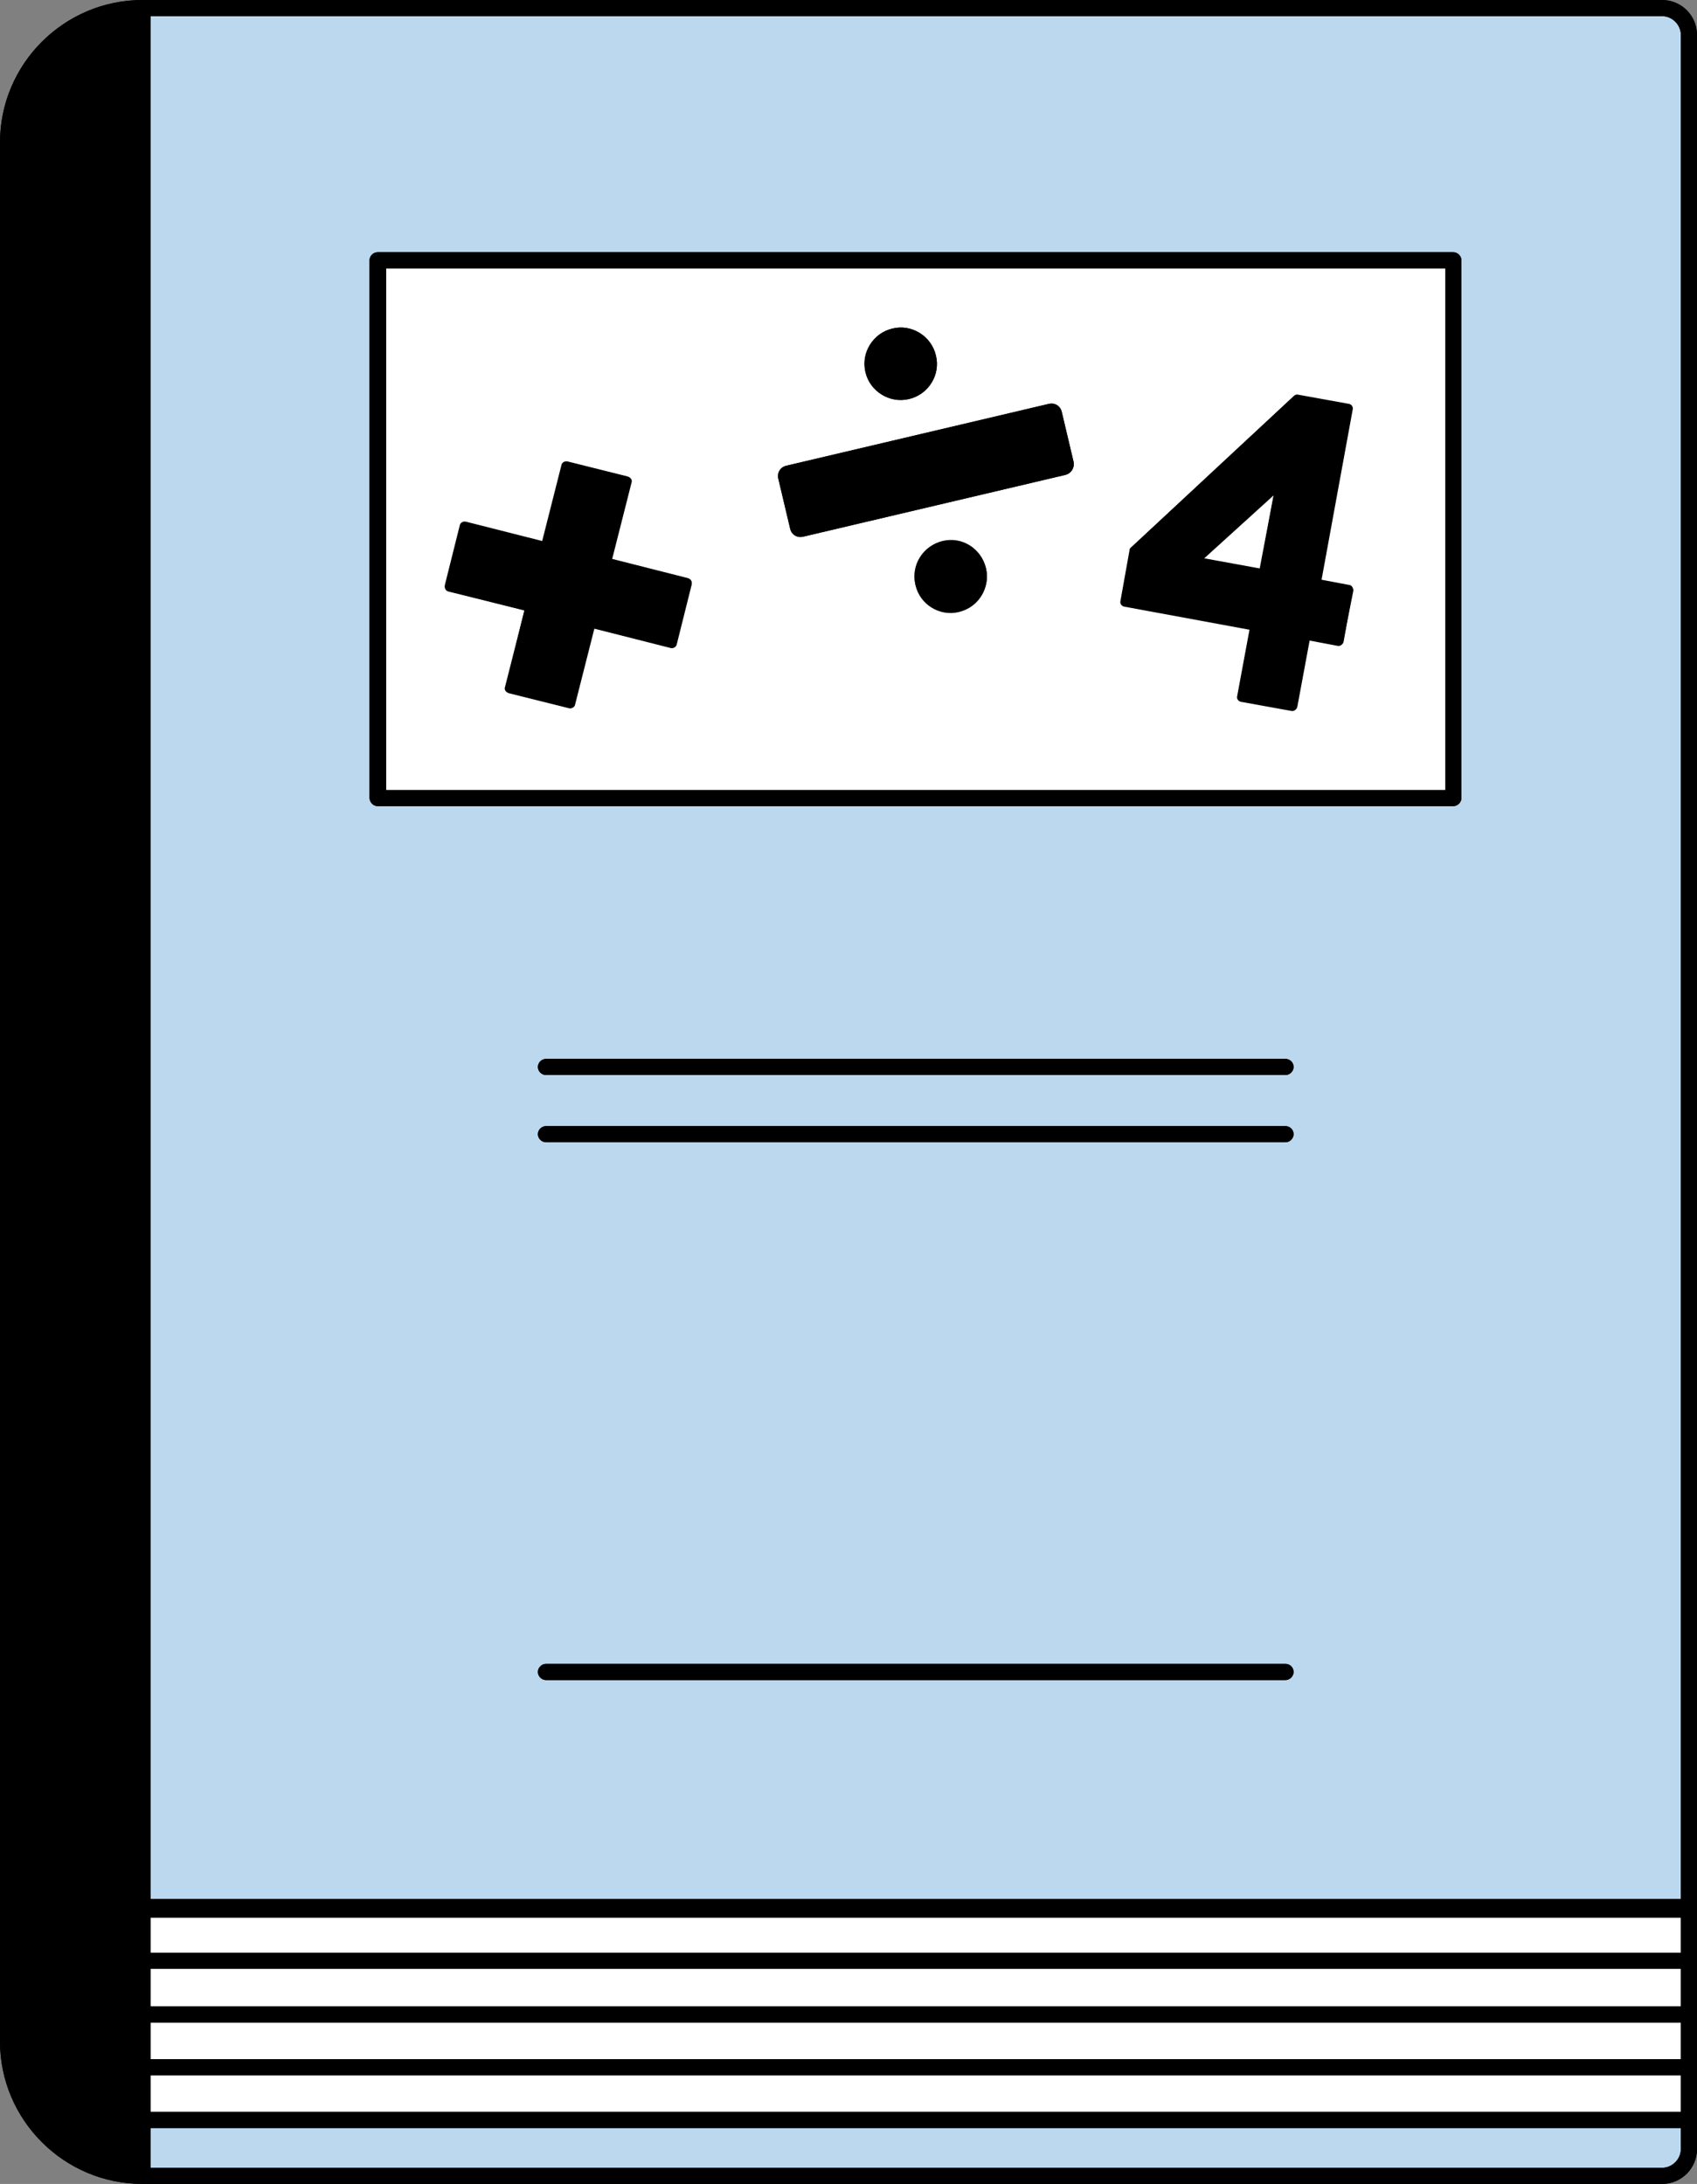
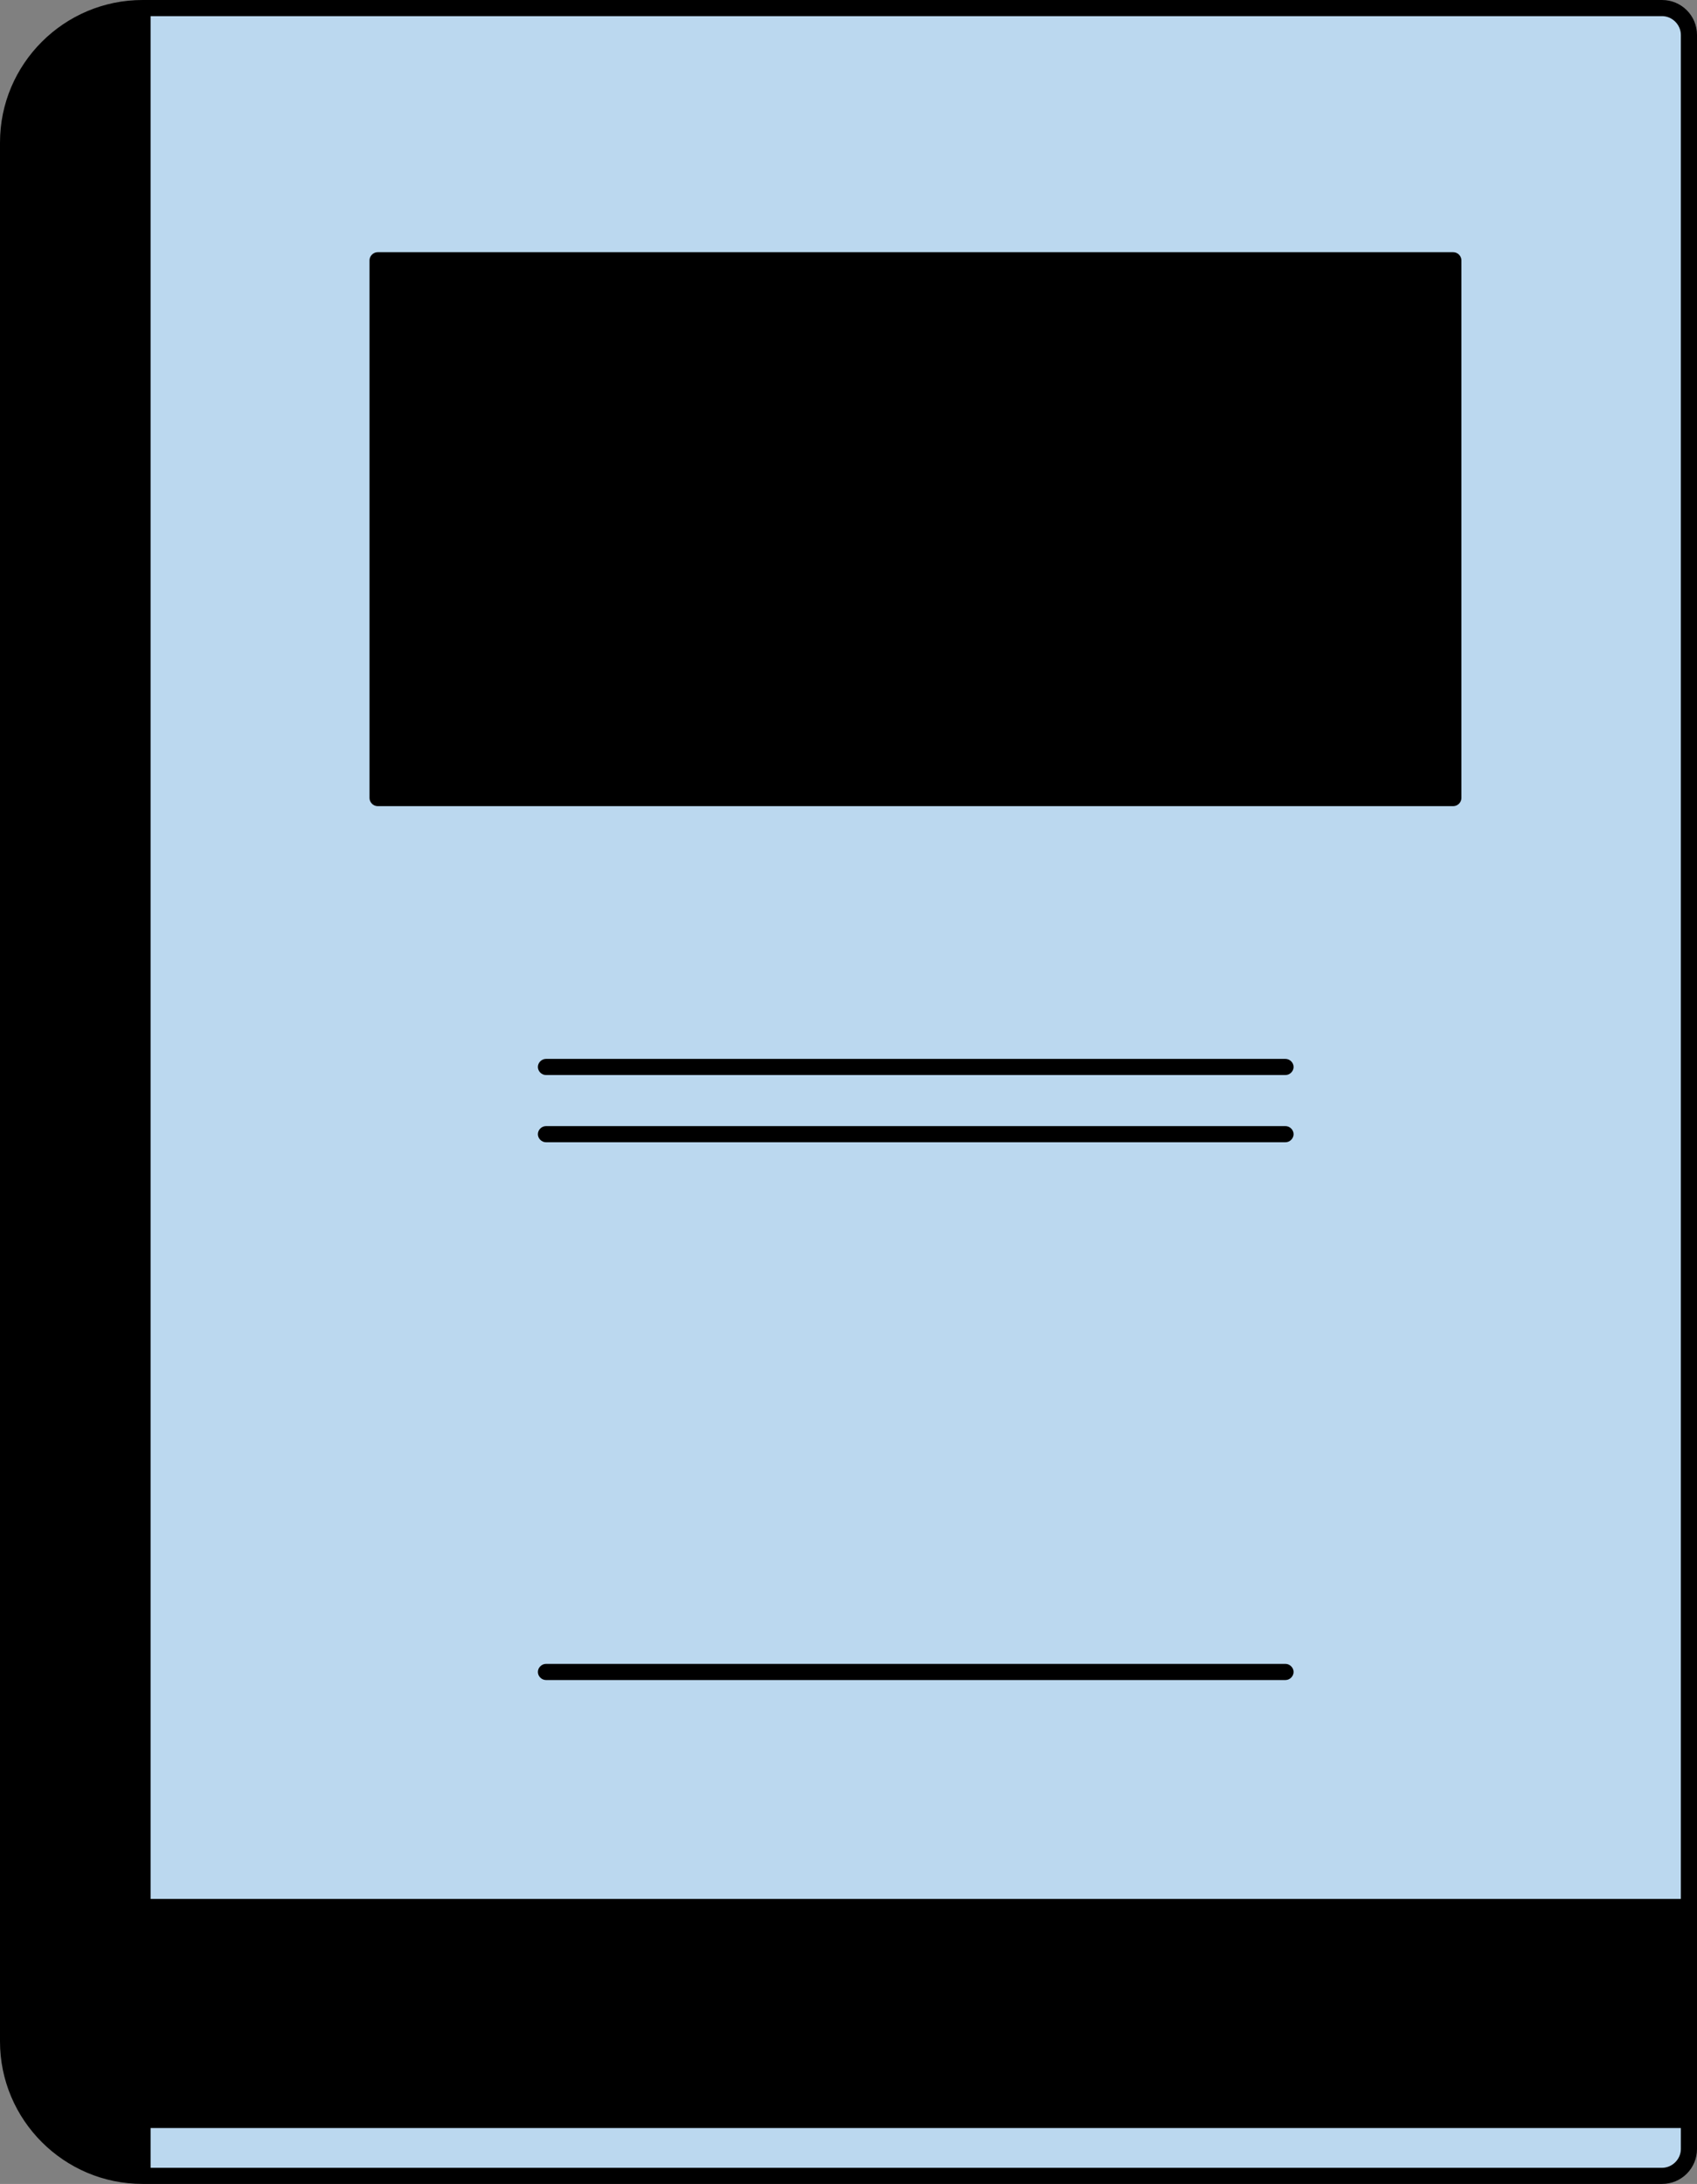
<svg xmlns="http://www.w3.org/2000/svg" fill="#000000" height="406.1" preserveAspectRatio="xMidYMid meet" version="1" viewBox="0.0 0.0 315.5 406.1" width="315.5" zoomAndPan="magnify">
  <rect x="0.0" y="0.0" width="315.5" height="406.1" fill="#808080" stroke="none" />
  <g id="change1_1">
    <path d="M315.5,6.5v341.9v6.2v0.4v9.6v0.2v9.8v9.8v0.2v9.6v5.4c0,3.6-2.9,6.5-6.5,6.5H26.5C11.9,406.1,0,394.2,0,379.6v-25V26.5 C0,11.9,11.9,0,26.5,0H309C312.6,0,315.5,2.9,315.5,6.5z" />
  </g>
  <g id="change2_1">
    <path d="M28,395.7h284.5v3.9c0,1.9-1.6,3.5-3.5,3.5H28V395.7z M312.5,6.5v343.4v3.2H28L28,3h281 C310.9,3,312.5,4.6,312.5,6.5z M240.5,310.9c0-0.8-0.7-1.5-1.5-1.5H101.5c-0.8,0-1.5,0.7-1.5,1.5s0.7,1.5,1.5,1.5H239 C239.8,312.4,240.5,311.7,240.5,310.9z M240.5,210.9c0-0.8-0.7-1.5-1.5-1.5H101.5c-0.8,0-1.5,0.7-1.5,1.5s0.7,1.5,1.5,1.5H239 C239.8,212.4,240.5,211.7,240.5,210.9z M240.5,198.4c0-0.8-0.7-1.5-1.5-1.5H101.5c-0.8,0-1.5,0.7-1.5,1.5s0.7,1.5,1.5,1.5H239 C239.8,199.9,240.5,199.2,240.5,198.4z M271.7,48.4c0-0.8-0.7-1.5-1.5-1.5h-200c-0.8,0-1.5,0.7-1.5,1.5v100c0,0.8,0.7,1.5,1.5,1.5 h200c0.8,0,1.5-0.7,1.5-1.5V48.4z" fill="#bbd8ef" />
  </g>
  <g id="change3_1">
-     <path d="M268.7,49.9h-197v97h197V49.9z M165.9,61.1c3.6-0.9,7.3,1.4,8.1,5c0.9,3.6-1.4,7.3-5,8.1s-7.3-1.4-8.1-5 C160.1,65.6,162.3,61.9,165.9,61.1z M128.5,108.6l-2.8,11.2c-0.1,0.5-0.6,0.8-1.1,0.6l-14.2-3.6l-3.6,14.2c-0.1,0.5-0.6,0.8-1.1,0.6 l-11.2-2.8c-0.5-0.1-0.8-0.6-0.6-1.1l3.6-14.2L83.4,110c-0.5-0.1-0.8-0.6-0.6-1.1l2.8-11.2c0.1-0.5,0.6-0.8,1.1-0.6l14.2,3.6 l3.6-14.2c0.1-0.5,0.6-0.8,1.1-0.6l11.2,2.8c0.5,0.1,0.8,0.6,0.6,1.1l-3.6,14.2l14.2,3.6C128.4,107.7,128.7,108.1,128.5,108.6z M178.3,113.8c-3.6,0.9-7.3-1.4-8.1-5s1.4-7.3,5-8.1c3.6-0.9,7.3,1.4,8.1,5S182,112.9,178.3,113.8z M198.1,88.3l-48.8,11.5 c-1.1,0.3-2.2-0.4-2.4-1.5l-2.2-9.3c-0.3-1.1,0.4-2.2,1.5-2.4L195,75.1c1.1-0.3,2.2,0.4,2.4,1.5l2.2,9.3 C199.8,86.9,199.2,88,198.1,88.3z M249.7,119.4c-0.1,0.5-0.6,0.8-1,0.7l-5.3-1l-2.3,12.4c-0.1,0.5-0.6,0.8-1,0.7l-9.4-1.7 c-0.5-0.1-0.8-0.6-0.7-1l2.3-12.4l-23.3-4.3c-0.5-0.1-0.8-0.6-0.7-1l1.7-9.5c0-0.2,0.1-0.4,0.3-0.5l30.2-28.1 c0.2-0.2,0.5-0.3,0.8-0.2l9.4,1.7c0.5,0.1,0.8,0.6,0.7,1l-5.8,31.7l5.3,1c0.5,0.1,0.8,0.6,0.7,1L249.7,119.4z M223.8,103.9l13-11.8 l-2.5,13.7L223.8,103.9z M312.5,356.6v6.6H28v-6.6H312.5z M28,366.1h284.5v7H28V366.1z M28,376.1h284.5v6.8H28V376.1z M28,385.9 h284.5v6.8H28V385.9z" fill="#ffffff" />
-   </g>
+     </g>
  <g id="change1_2">
-     <path d="M309,0H26.5C11.9,0,0,11.9,0,26.5v328.1v25c0,14.6,11.9,26.5,26.5,26.5H309c3.6,0,6.5-2.9,6.5-6.5v-5.4v-9.6v-0.2v-9.8v-9.8 v-0.2v-9.6v-0.4v-6.2V6.5C315.5,2.9,312.6,0,309,0z M312.5,363.1H28v-6.6h284.5V363.1z M28,366.1h284.5v7H28V366.1z M28,385.9h284.5 v6.8H28V385.9z M28,382.9v-6.8h284.5v6.8H28z M312.5,6.5v343.4v3.2H28L28,3h281C310.9,3,312.5,4.6,312.5,6.5z M3,353.1V38.7V26.5 C3,14,12.7,3.8,25,3v350.1c-9.6,0.5-17.8,6.2-22,14.2V353.1z M25,403.1c-12.3-0.8-22-11-22-23.5c0-12.5,9.7-22.7,22-23.4L25,403.1z M312.5,399.6c0,1.9-1.6,3.5-3.5,3.5H28v-7.4h284.5V399.6z M70.2,149.9h200c0.8,0,1.5-0.7,1.5-1.5v-100c0-0.8-0.7-1.5-1.5-1.5h-200 c-0.8,0-1.5,0.7-1.5,1.5v100C68.8,149.2,69.4,149.9,70.2,149.9z M71.8,49.9h197v97h-197V49.9z M240.5,198.4c0,0.8-0.7,1.5-1.5,1.5 H101.5c-0.8,0-1.5-0.7-1.5-1.5s0.7-1.5,1.5-1.5H239C239.8,196.9,240.5,197.5,240.5,198.4z M240.5,210.9c0,0.8-0.7,1.5-1.5,1.5H101.5 c-0.8,0-1.5-0.7-1.5-1.5s0.7-1.5,1.5-1.5H239C239.8,209.4,240.5,210,240.5,210.9z M240.5,310.9c0,0.8-0.7,1.5-1.5,1.5H101.5 c-0.8,0-1.5-0.7-1.5-1.5s0.7-1.5,1.5-1.5H239C239.8,309.4,240.5,310,240.5,310.9z" />
-   </g>
+     </g>
  <g id="change4_1">
    <path d="M25,356.2l0,46.9c-12.3-0.8-22-11-22-23.5C3,367.2,12.7,357,25,356.2z M3,26.5v12.2v314.4v14.3 c4.2-8,12.4-13.7,22-14.2V3C12.7,3.8,3,14,3,26.5z M127.9,107.5l-14.2-3.6l3.6-14.2c0.1-0.5-0.2-1-0.6-1.1l-11.2-2.8 c-0.5-0.1-1,0.2-1.1,0.6l-3.6,14.2l-14.2-3.6c-0.5-0.1-1,0.2-1.1,0.6l-2.8,11.2c-0.1,0.5,0.2,1,0.6,1.1l14.2,3.6L94,127.8 c-0.1,0.5,0.2,1,0.6,1.1l11.2,2.8c0.5,0.1,1-0.2,1.1-0.6l3.6-14.2l14.2,3.6c0.5,0.1,1-0.2,1.1-0.6l2.8-11.2 C128.7,108.1,128.4,107.7,127.9,107.5z M197.4,76.6c-0.3-1.1-1.3-1.7-2.4-1.5l-48.8,11.5c-1.1,0.3-1.7,1.3-1.5,2.4l2.2,9.3 c0.3,1.1,1.3,1.7,2.4,1.5l48.8-11.5c1.1-0.3,1.7-1.3,1.5-2.4L197.4,76.6z M169,74.2c3.6-0.9,5.9-4.5,5-8.1c-0.9-3.6-4.5-5.9-8.1-5 s-5.9,4.5-5,8.1C161.8,72.8,165.4,75.1,169,74.2z M175.2,100.6c-3.6,0.9-5.9,4.5-5,8.1s4.5,5.9,8.1,5c3.6-0.9,5.9-4.5,5-8.1 S178.9,99.7,175.2,100.6z M251.5,109.8l-1.7,9.5c-0.1,0.5-0.6,0.8-1,0.7l-5.3-1l-2.3,12.4c-0.1,0.5-0.6,0.8-1,0.7l-9.4-1.7 c-0.5-0.1-0.8-0.6-0.7-1l2.3-12.4l-23.3-4.3c-0.5-0.1-0.8-0.6-0.7-1l1.7-9.5c0-0.2,0.1-0.4,0.3-0.5l30.2-28.1 c0.2-0.2,0.5-0.3,0.8-0.2l9.4,1.7c0.5,0.1,0.8,0.6,0.7,1l-5.8,31.7l5.3,1C251.3,108.9,251.6,109.3,251.5,109.8z M236.8,92l-13,11.8 l10.4,1.9L236.8,92z" fill="#000000" />
  </g>
</svg>